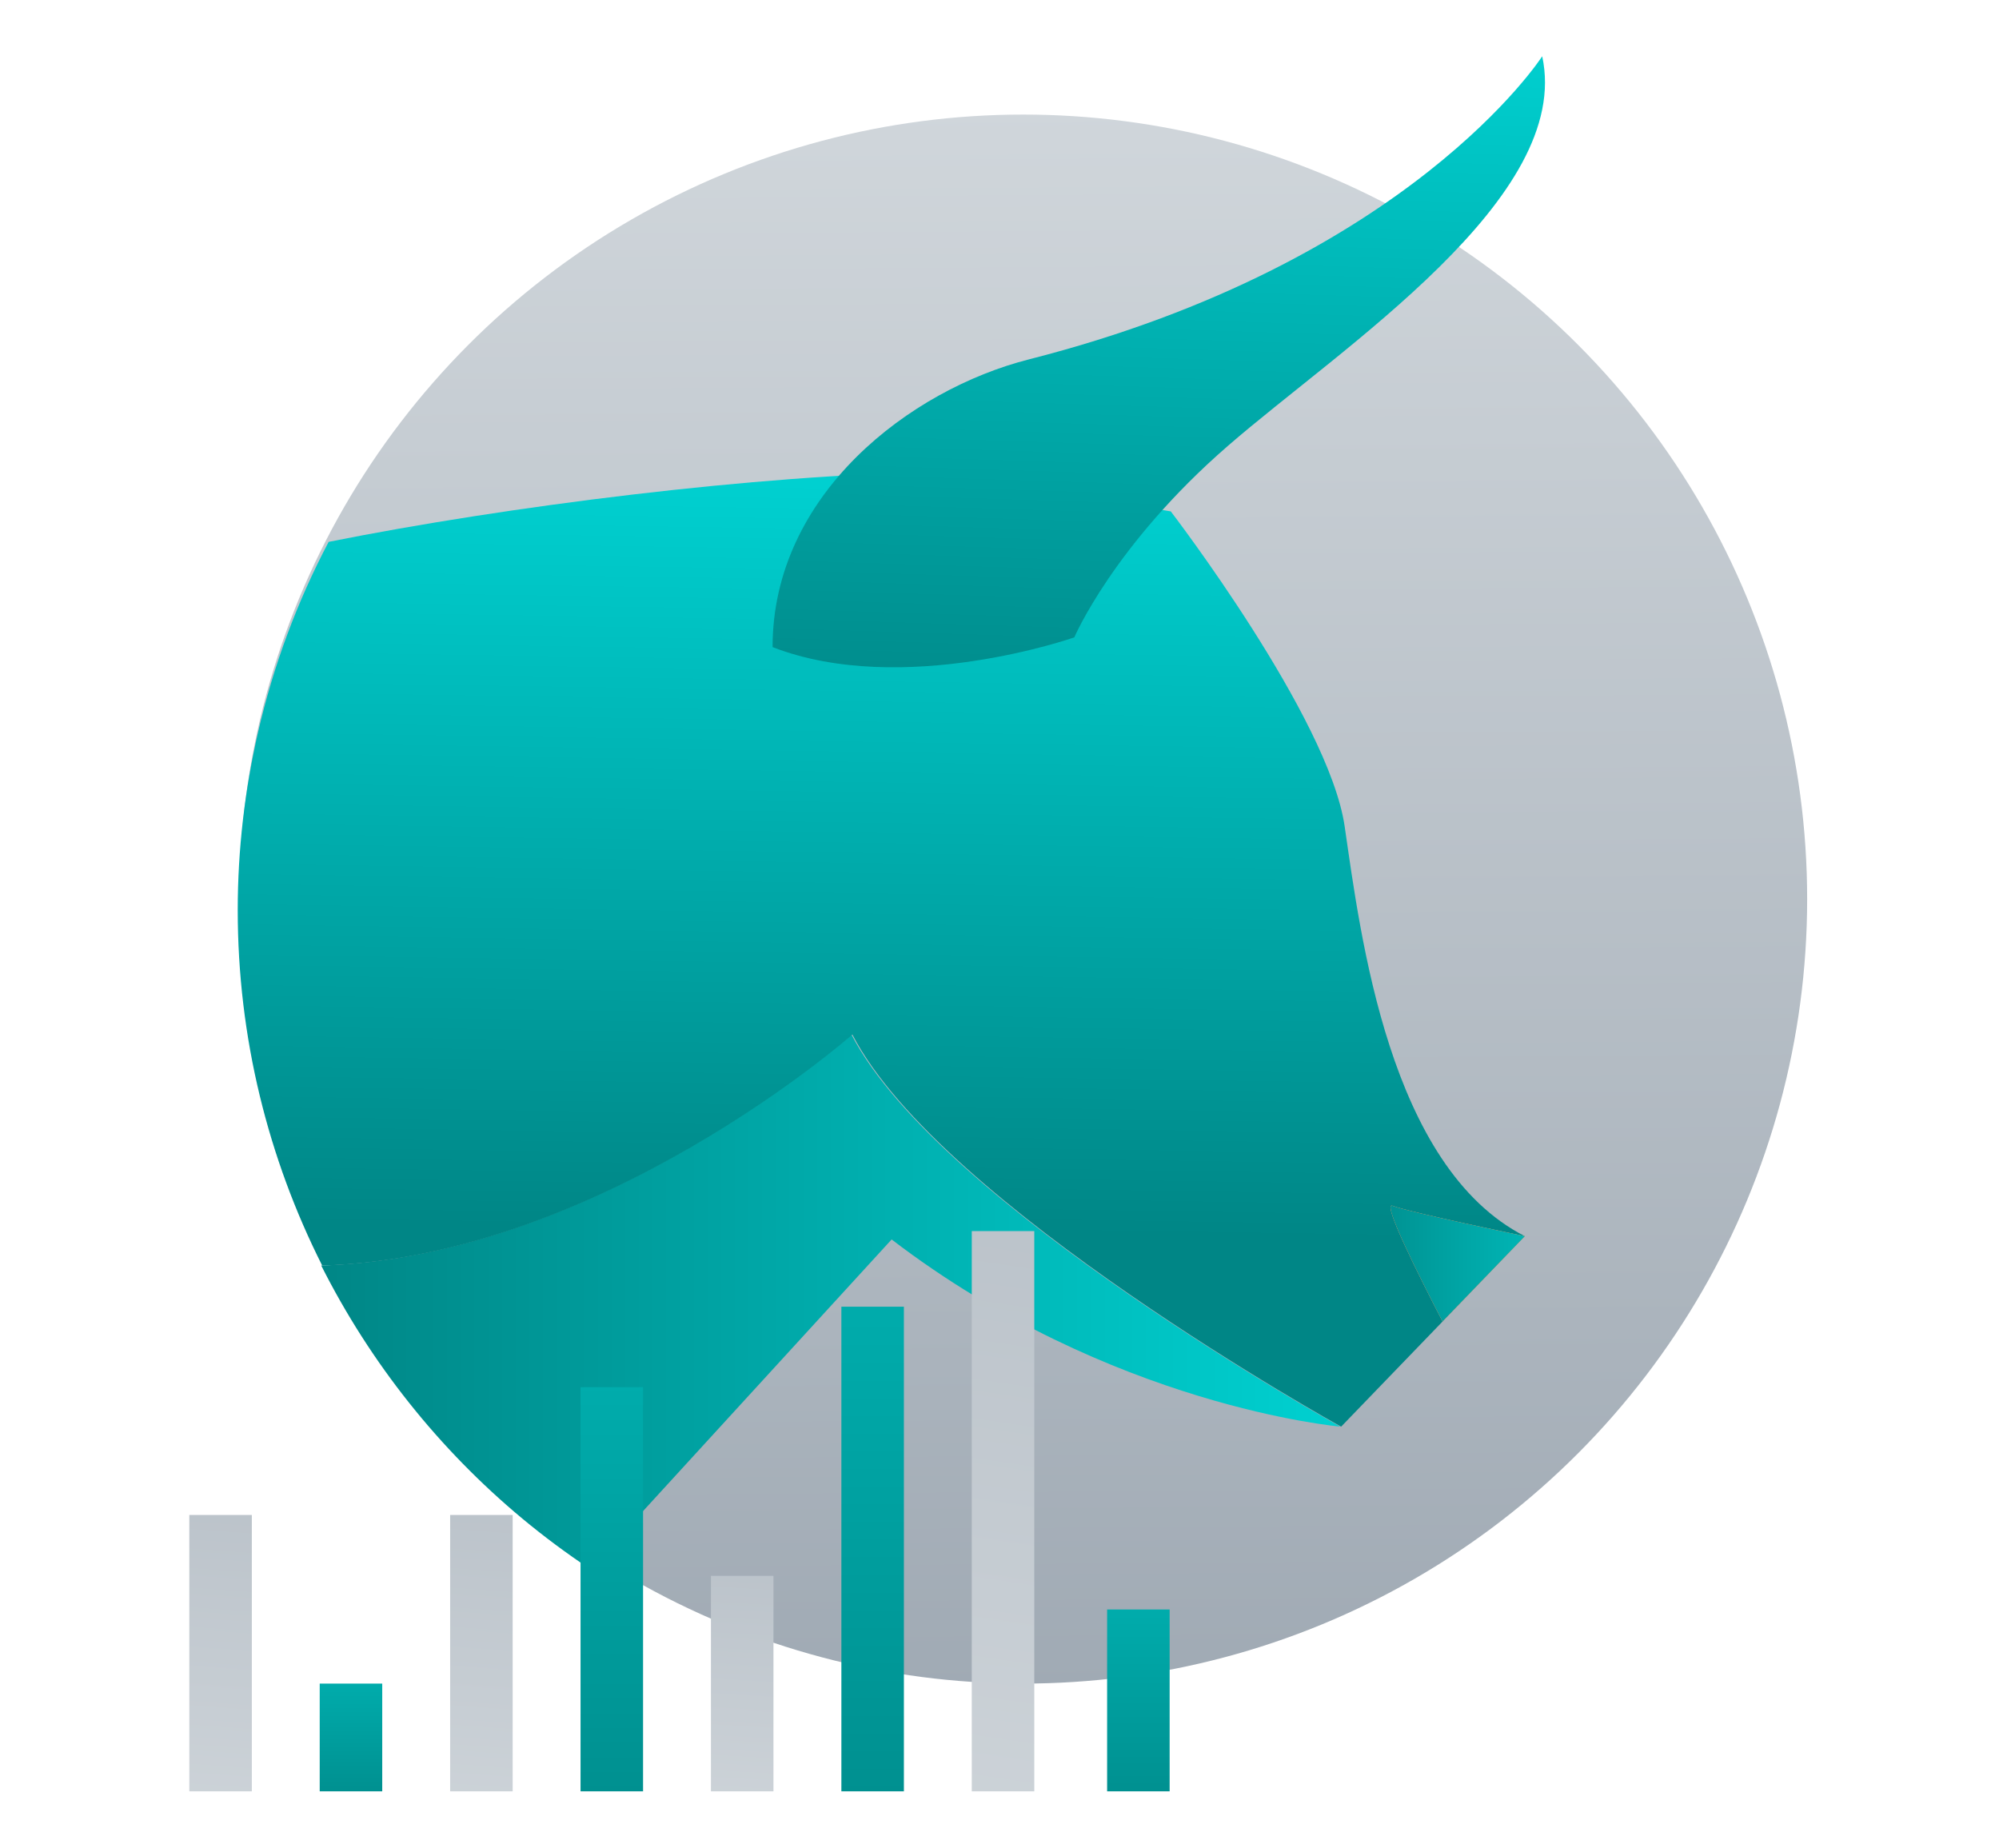
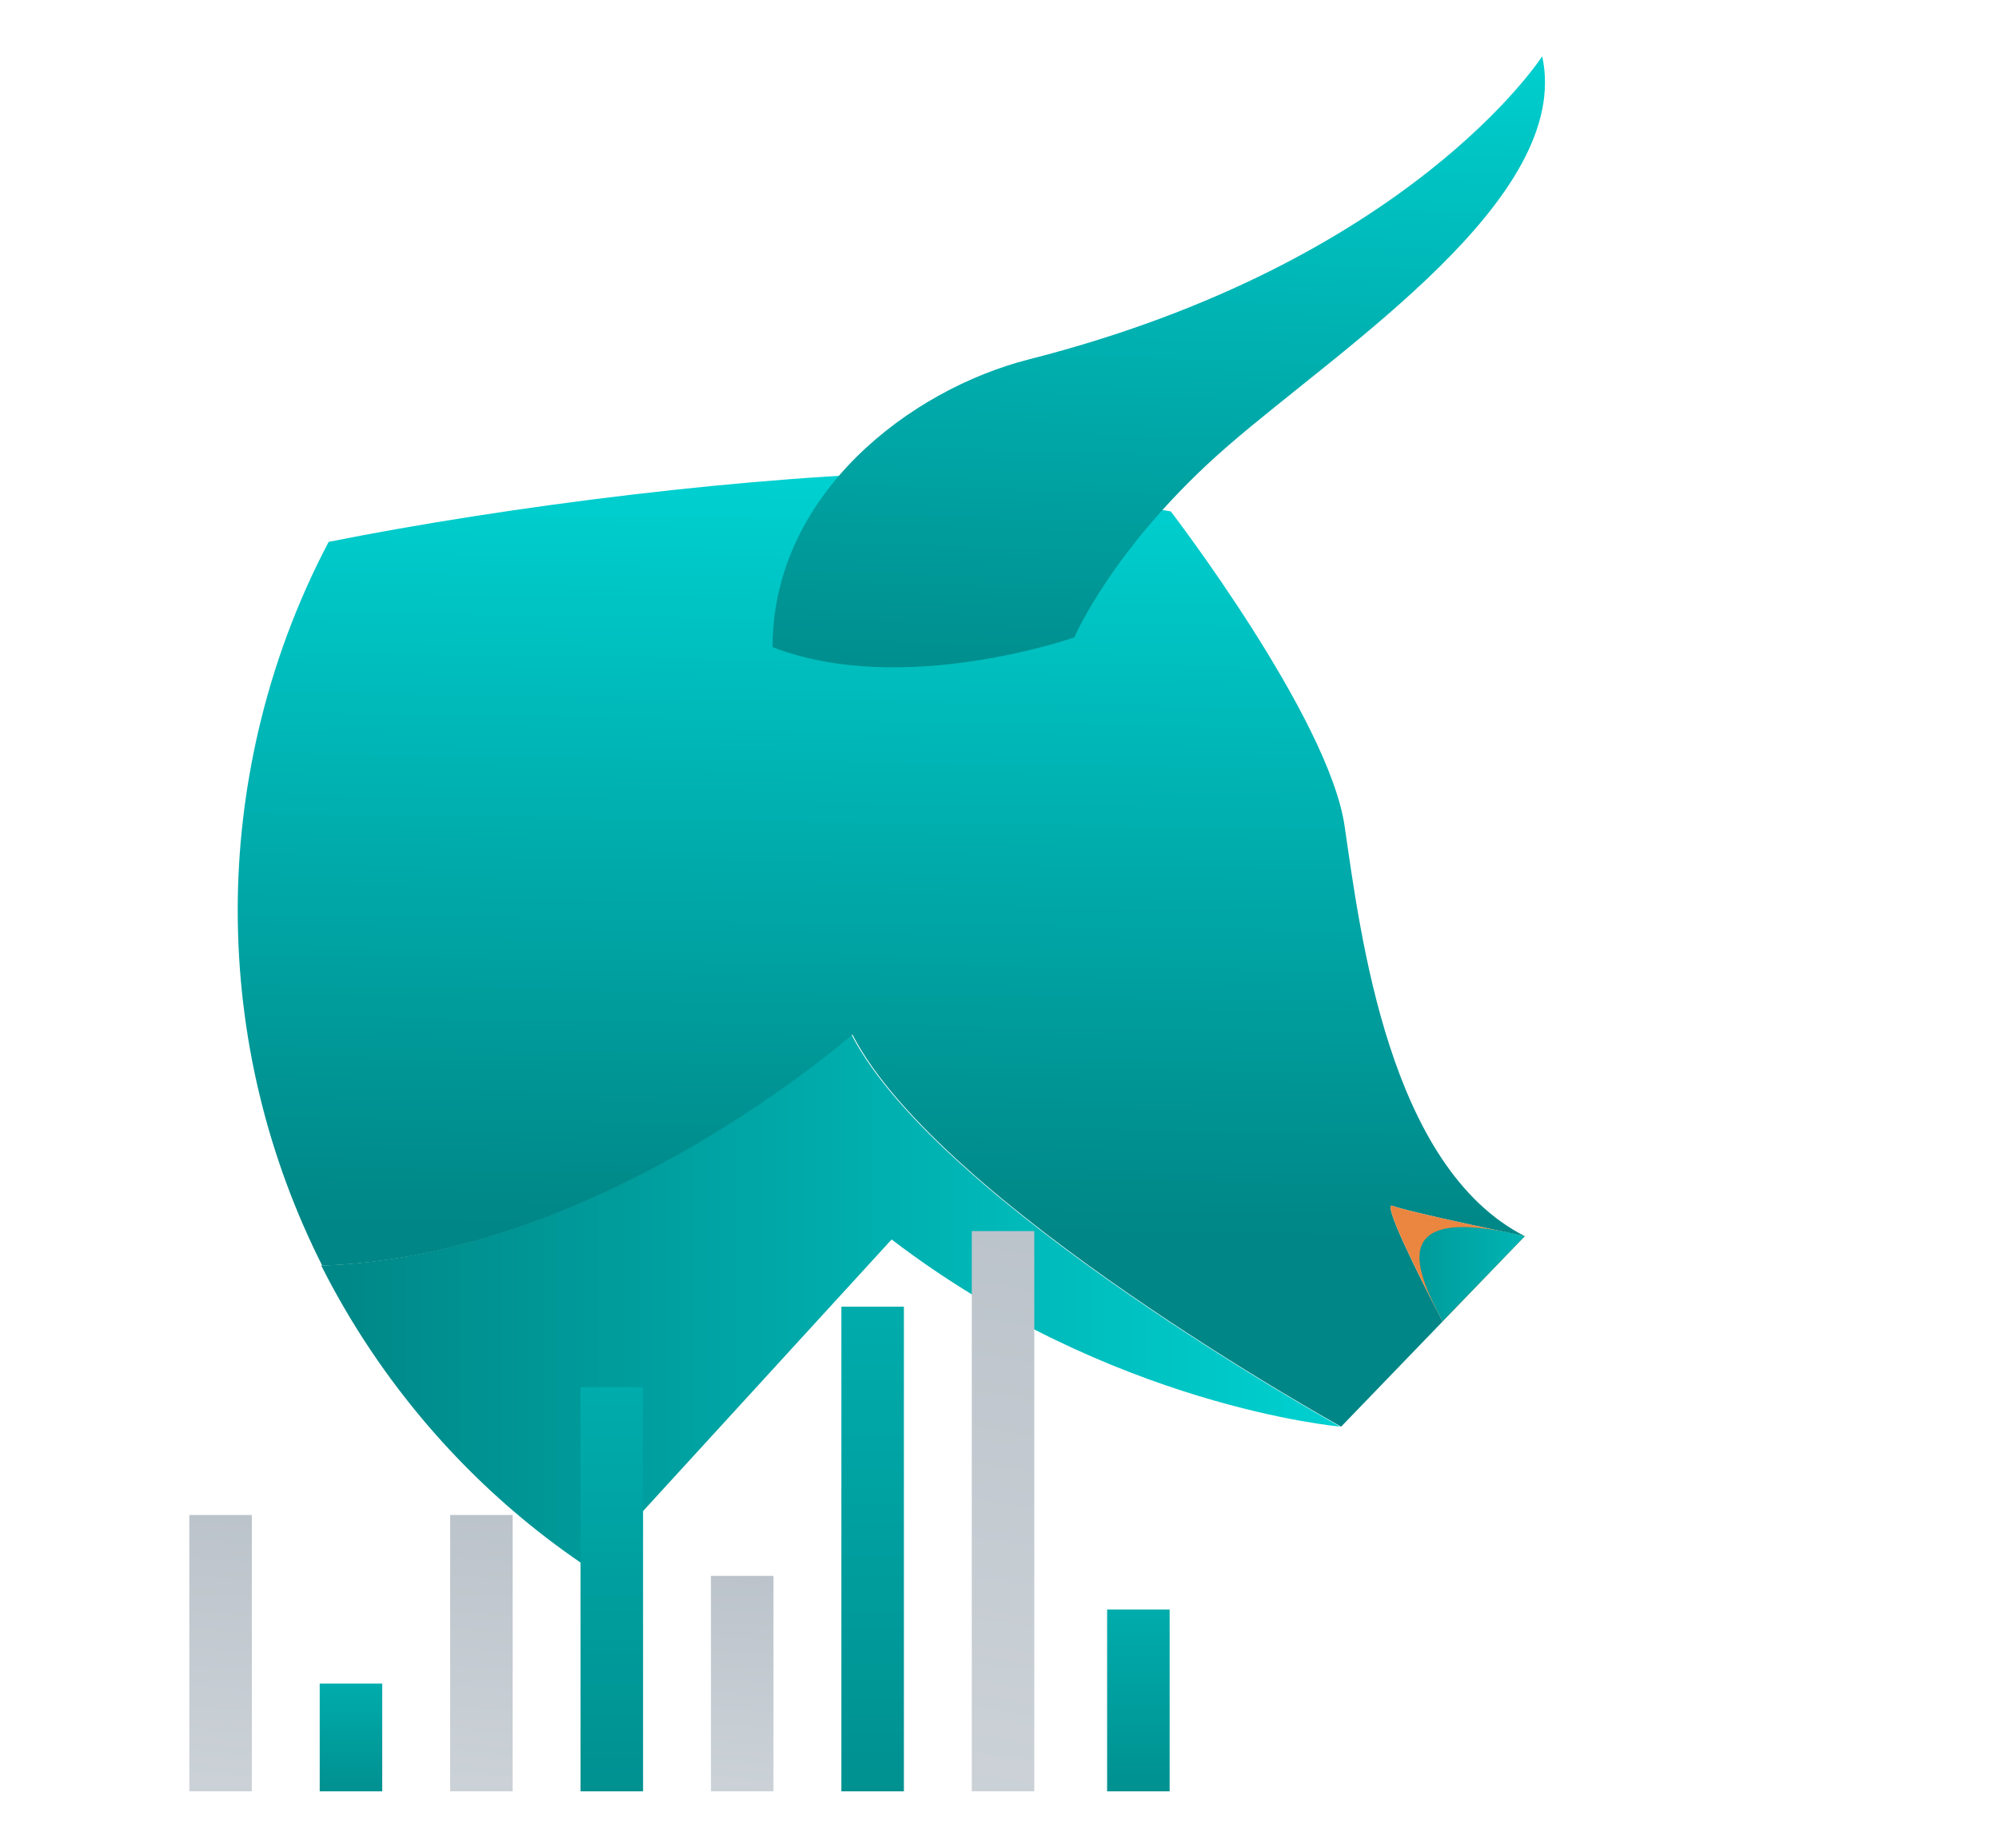
<svg xmlns="http://www.w3.org/2000/svg" id="e5tn9pcpm4v31" viewBox="0 0 541 500" shape-rendering="geometricPrecision" text-rendering="geometricPrecision">
  <style>#e5tn9pcpm4v34_tk {animation: e5tn9pcpm4v34_tk__tk 3000ms linear infinite normal forwards}@keyframes e5tn9pcpm4v34_tk__tk { 0% {transform: translate(241.233px,219.915px) skewX(0deg) skewY(0deg)} 33.333% {transform: translate(241.233px,219.915px) skewX(-6deg) skewY(0deg)} 66.667% {transform: translate(241.233px,219.915px) skewX(2deg) skewY(0deg)} 100% {transform: translate(241.233px,219.915px) skewX(0deg) skewY(0deg)} }#e5tn9pcpm4v315_to {animation: e5tn9pcpm4v315_to__to 3000ms linear infinite normal forwards}@keyframes e5tn9pcpm4v315_to__to { 0% {transform: translate(133.695px,579.775px)} 100% {transform: translate(413px,579.775px)} }</style>
  <defs>
    <linearGradient id="e5tn9pcpm4v33-fill" x1="0.5" y1="-0" x2="0.507" y2="0.998" spreadMethod="pad" gradientUnits="objectBoundingBox">
      <stop id="e5tn9pcpm4v33-fill-0" offset="0%" stop-color="rgb(208,214,219)" />
      <stop id="e5tn9pcpm4v33-fill-1" offset="100%" stop-color="rgb(160,170,180)" />
    </linearGradient>
    <linearGradient id="e5tn9pcpm4v36-fill" x1="0" y1="0.5" x2="1" y2="0.5" spreadMethod="pad" gradientUnits="objectBoundingBox">
      <stop id="e5tn9pcpm4v36-fill-0" offset="0%" stop-color="rgb(0,134,134)" />
      <stop id="e5tn9pcpm4v36-fill-1" offset="100%" stop-color="rgb(0,209,209)" />
    </linearGradient>
    <linearGradient id="e5tn9pcpm4v38-fill" x1="0.432" y1="0" x2="0.416" y2="0.795" spreadMethod="pad" gradientUnits="objectBoundingBox">
      <stop id="e5tn9pcpm4v38-fill-0" offset="0%" stop-color="rgb(0,209,209)" />
      <stop id="e5tn9pcpm4v38-fill-1" offset="100%" stop-color="rgb(0,134,134)" />
    </linearGradient>
    <linearGradient id="e5tn9pcpm4v311-fill" x1="1.802" y1="0.5" x2="-0.32" y2="0.5" spreadMethod="pad" gradientUnits="objectBoundingBox">
      <stop id="e5tn9pcpm4v311-fill-0" offset="0%" stop-color="rgb(0,209,209)" />
      <stop id="e5tn9pcpm4v311-fill-1" offset="100%" stop-color="rgb(0,134,134)" />
    </linearGradient>
    <linearGradient id="e5tn9pcpm4v313-fill" x1="0.932" y1="-0.037" x2="0.887" y2="1.103" spreadMethod="pad" gradientUnits="objectBoundingBox">
      <stop id="e5tn9pcpm4v313-fill-0" offset="0%" stop-color="rgb(0,209,209)" />
      <stop id="e5tn9pcpm4v313-fill-1" offset="100%" stop-color="rgb(0,134,134)" />
    </linearGradient>
    <linearGradient id="e5tn9pcpm4v319-fill" x1="-4.303" y1="-1.357" x2="-4.303" y2="1.372" spreadMethod="pad" gradientUnits="objectBoundingBox">
      <stop id="e5tn9pcpm4v319-fill-0" offset="0%" stop-color="rgb(0,209,209)" />
      <stop id="e5tn9pcpm4v319-fill-1" offset="100%" stop-color="rgb(0,134,134)" />
    </linearGradient>
    <linearGradient id="e5tn9pcpm4v322-fill" x1="-4.303" y1="1.219" x2="-4.251" y2="-1.902" spreadMethod="pad" gradientUnits="objectBoundingBox">
      <stop id="e5tn9pcpm4v322-fill-0" offset="0%" stop-color="rgb(208,214,219)" />
      <stop id="e5tn9pcpm4v322-fill-1" offset="100%" stop-color="rgb(160,170,180)" />
    </linearGradient>
    <linearGradient id="e5tn9pcpm4v325-fill" x1="-4.303" y1="-1.357" x2="-4.303" y2="1.372" spreadMethod="pad" gradientUnits="objectBoundingBox">
      <stop id="e5tn9pcpm4v325-fill-0" offset="0%" stop-color="rgb(0,209,209)" />
      <stop id="e5tn9pcpm4v325-fill-1" offset="100%" stop-color="rgb(0,134,134)" />
    </linearGradient>
    <linearGradient id="e5tn9pcpm4v328-fill" x1="-4.303" y1="1.219" x2="-4.251" y2="-1.902" spreadMethod="pad" gradientUnits="objectBoundingBox">
      <stop id="e5tn9pcpm4v328-fill-0" offset="0%" stop-color="rgb(208,214,219)" />
      <stop id="e5tn9pcpm4v328-fill-1" offset="100%" stop-color="rgb(160,170,180)" />
    </linearGradient>
    <linearGradient id="e5tn9pcpm4v331-fill" x1="-4.303" y1="-1.357" x2="-4.303" y2="1.372" spreadMethod="pad" gradientUnits="objectBoundingBox">
      <stop id="e5tn9pcpm4v331-fill-0" offset="0%" stop-color="rgb(0,209,209)" />
      <stop id="e5tn9pcpm4v331-fill-1" offset="100%" stop-color="rgb(0,134,134)" />
    </linearGradient>
    <linearGradient id="e5tn9pcpm4v334-fill" x1="-4.303" y1="1.219" x2="-4.251" y2="-1.902" spreadMethod="pad" gradientUnits="objectBoundingBox">
      <stop id="e5tn9pcpm4v334-fill-0" offset="0%" stop-color="rgb(208,214,219)" />
      <stop id="e5tn9pcpm4v334-fill-1" offset="100%" stop-color="rgb(160,170,180)" />
    </linearGradient>
    <linearGradient id="e5tn9pcpm4v337-fill" x1="-4.303" y1="-1.357" x2="-4.303" y2="1.372" spreadMethod="pad" gradientUnits="objectBoundingBox">
      <stop id="e5tn9pcpm4v337-fill-0" offset="0%" stop-color="rgb(0,209,209)" />
      <stop id="e5tn9pcpm4v337-fill-1" offset="100%" stop-color="rgb(0,134,134)" />
    </linearGradient>
    <linearGradient id="e5tn9pcpm4v340-fill" x1="-4.303" y1="1.219" x2="-4.251" y2="-1.902" spreadMethod="pad" gradientUnits="objectBoundingBox">
      <stop id="e5tn9pcpm4v340-fill-0" offset="0%" stop-color="rgb(208,214,219)" />
      <stop id="e5tn9pcpm4v340-fill-1" offset="100%" stop-color="rgb(160,170,180)" />
    </linearGradient>
    <linearGradient id="e5tn9pcpm4v344-fill" x1="-4.303" y1="-1.357" x2="-4.303" y2="1.372" spreadMethod="pad" gradientUnits="objectBoundingBox">
      <stop id="e5tn9pcpm4v344-fill-0" offset="0%" stop-color="rgb(0,209,209)" />
      <stop id="e5tn9pcpm4v344-fill-1" offset="100%" stop-color="rgb(0,134,134)" />
    </linearGradient>
    <linearGradient id="e5tn9pcpm4v347-fill" x1="-4.303" y1="1.219" x2="-4.251" y2="-1.902" spreadMethod="pad" gradientUnits="objectBoundingBox">
      <stop id="e5tn9pcpm4v347-fill-0" offset="0%" stop-color="rgb(208,214,219)" />
      <stop id="e5tn9pcpm4v347-fill-1" offset="100%" stop-color="rgb(160,170,180)" />
    </linearGradient>
    <linearGradient id="e5tn9pcpm4v350-fill" x1="-4.303" y1="-1.357" x2="-4.303" y2="1.372" spreadMethod="pad" gradientUnits="objectBoundingBox">
      <stop id="e5tn9pcpm4v350-fill-0" offset="0%" stop-color="rgb(0,209,209)" />
      <stop id="e5tn9pcpm4v350-fill-1" offset="100%" stop-color="rgb(0,134,134)" />
    </linearGradient>
    <linearGradient id="e5tn9pcpm4v353-fill" x1="-4.303" y1="1.219" x2="-4.251" y2="-1.902" spreadMethod="pad" gradientUnits="objectBoundingBox">
      <stop id="e5tn9pcpm4v353-fill-0" offset="0%" stop-color="rgb(208,214,219)" />
      <stop id="e5tn9pcpm4v353-fill-1" offset="100%" stop-color="rgb(160,170,180)" />
    </linearGradient>
    <linearGradient id="e5tn9pcpm4v356-fill" x1="-4.303" y1="-1.357" x2="-4.303" y2="1.372" spreadMethod="pad" gradientUnits="objectBoundingBox">
      <stop id="e5tn9pcpm4v356-fill-0" offset="0%" stop-color="rgb(0,209,209)" />
      <stop id="e5tn9pcpm4v356-fill-1" offset="100%" stop-color="rgb(0,134,134)" />
    </linearGradient>
    <linearGradient id="e5tn9pcpm4v359-fill" x1="-4.303" y1="1.219" x2="-4.251" y2="-1.902" spreadMethod="pad" gradientUnits="objectBoundingBox">
      <stop id="e5tn9pcpm4v359-fill-0" offset="0%" stop-color="rgb(208,214,219)" />
      <stop id="e5tn9pcpm4v359-fill-1" offset="100%" stop-color="rgb(160,170,180)" />
    </linearGradient>
    <linearGradient id="e5tn9pcpm4v362-fill" x1="-4.303" y1="-1.357" x2="-4.303" y2="1.372" spreadMethod="pad" gradientUnits="objectBoundingBox">
      <stop id="e5tn9pcpm4v362-fill-0" offset="0%" stop-color="rgb(0,209,209)" />
      <stop id="e5tn9pcpm4v362-fill-1" offset="100%" stop-color="rgb(0,134,134)" />
    </linearGradient>
    <linearGradient id="e5tn9pcpm4v365-fill" x1="-4.303" y1="1.219" x2="-4.251" y2="-1.902" spreadMethod="pad" gradientUnits="objectBoundingBox">
      <stop id="e5tn9pcpm4v365-fill-0" offset="0%" stop-color="rgb(208,214,219)" />
      <stop id="e5tn9pcpm4v365-fill-1" offset="100%" stop-color="rgb(160,170,180)" />
    </linearGradient>
  </defs>
  <g id="e5tn9pcpm4v32" transform="matrix(1 0 0 1 -90.304 -170.81)">
-     <circle id="e5tn9pcpm4v33" r="27.5" transform="matrix(7.715 0 0 7.72 367.22 414.115)" fill="url(#e5tn9pcpm4v33-fill)" stroke="none" stroke-width="1" />
-   </g>
+     </g>
  <g id="e5tn9pcpm4v34_tk" transform="translate(241.233,219.915) skewX(0) skewY(0)">
    <g id="e5tn9pcpm4v34" transform="translate(-331.537,-390.725)">
      <g id="e5tn9pcpm4v35">
        <path id="e5tn9pcpm4v36" d="M320.98,450.76C320.98,450.76,252.75,510.99,177.49,513.28C190.81,539.7,209.38,563.02,231.92,581.77C237.77,586.63,243.89,591.18,250.24,595.41L331.86,506.23C391.07,551.5,453.25,556.87,453.25,556.87C453.25,556.87,344.75,496.85,320.98,450.76Z" transform="matrix(1 0 0 1 -0.25 0)" fill="url(#e5tn9pcpm4v36-fill)" stroke="none" stroke-width="1" />
      </g>
      <g id="e5tn9pcpm4v37">
        <path id="e5tn9pcpm4v38" d="M454.21,394.4C449.9,364.9,407.16,309.2,407.16,309.2L344.2,298.53C295.19,299.29,227.72,307.76,179.25,317.45C170.79,333.51,164.33,350.78,160.15,368.93C156.59,384.42,154.64,400.53,154.64,417.1C154.64,451.71,162.92,484.36,177.5,513.29C252.76,511,320.99,450.77,320.99,450.77C344.75,496.86,453.26,556.89,453.26,556.89L480.72,528.43C473.99,515.46,464.28,495.99,467.18,497.13C471.5,498.84,502.99,505.35,502.99,505.35C466.16,486.57,458.52,423.89,454.21,394.4Z" fill="url(#e5tn9pcpm4v38-fill)" stroke="none" stroke-width="1" />
      </g>
      <g id="e5tn9pcpm4v39">
        <path id="e5tn9pcpm4v310" d="M480.71,528.42L502.98,505.34C502.98,505.34,471.49,498.83,467.17,497.12C464.27,495.97,473.98,515.44,480.71,528.42Z" fill="rgb(234,134,64)" stroke="none" stroke-width="1" />
-         <path id="e5tn9pcpm4v311" d="M480.71,528.42L502.98,505.34C502.98,505.34,471.49,498.83,467.17,497.12C464.27,495.97,473.98,515.44,480.71,528.42Z" fill="url(#e5tn9pcpm4v311-fill)" stroke="none" stroke-width="1" />
+         <path id="e5tn9pcpm4v311" d="M480.71,528.42L502.98,505.34C464.27,495.97,473.98,515.44,480.71,528.42Z" fill="url(#e5tn9pcpm4v311-fill)" stroke="none" stroke-width="1" />
      </g>
      <g id="e5tn9pcpm4v312">
        <path id="e5tn9pcpm4v313" d="M507.68,186.04C507.68,186.04,471.9,241.82,368.74,268.07C336.67,276.23,299.39,304.5,299.39,345.93C334.68,359.61,381.05,343.29,381.05,343.29C381.05,343.29,391.73,318.26,422.63,291.46C453.52,264.64,515.99,224.31,507.68,186.04Z" fill="url(#e5tn9pcpm4v313-fill)" stroke="none" stroke-width="1" />
      </g>
    </g>
  </g>
  <g id="e5tn9pcpm4v314" transform="matrix(1 0 0 1 -90.304 -170.81)" clip-path="url(#e5tn9pcpm4v366)">
    <g id="e5tn9pcpm4v315_to" transform="translate(133.695,579.775)">
      <g id="e5tn9pcpm4v315" transform="translate(-133.695,-579.775)">
        <g id="e5tn9pcpm4v316" transform="matrix(1 0 0 1 130 0)">
          <g id="e5tn9pcpm4v317">
            <g id="e5tn9pcpm4v318">
              <rect id="e5tn9pcpm4v319" width="16.92" height="49.21" rx="0" ry="0" transform="matrix(1 0 0 1 259.93 606.36)" fill="url(#e5tn9pcpm4v319-fill)" stroke="none" stroke-width="1" />
            </g>
          </g>
          <g id="e5tn9pcpm4v320">
            <g id="e5tn9pcpm4v321">
              <rect id="e5tn9pcpm4v322" width="16.92" height="151.6" rx="0" ry="0" transform="matrix(1 0 0 1 223.3 503.97)" fill="url(#e5tn9pcpm4v322-fill)" stroke="none" stroke-width="1" />
            </g>
          </g>
          <g id="e5tn9pcpm4v323">
            <g id="e5tn9pcpm4v324">
              <rect id="e5tn9pcpm4v325" width="16.92" height="131.15" rx="0" ry="0" transform="matrix(1 0 0 1 188.01 524.42)" fill="url(#e5tn9pcpm4v325-fill)" stroke="none" stroke-width="1" />
            </g>
          </g>
          <g id="e5tn9pcpm4v326">
            <g id="e5tn9pcpm4v327">
              <rect id="e5tn9pcpm4v328" width="16.92" height="58.31" rx="0" ry="0" transform="matrix(1 0 0 1 152.71 597.26)" fill="url(#e5tn9pcpm4v328-fill)" stroke="none" stroke-width="1" />
            </g>
          </g>
          <g id="e5tn9pcpm4v329">
            <g id="e5tn9pcpm4v330">
              <rect id="e5tn9pcpm4v331" width="16.92" height="109.38" rx="0" ry="0" transform="matrix(1 0 0 1 117.42 546.2)" fill="url(#e5tn9pcpm4v331-fill)" stroke="none" stroke-width="1" />
            </g>
          </g>
          <g id="e5tn9pcpm4v332">
            <g id="e5tn9pcpm4v333">
              <rect id="e5tn9pcpm4v334" width="16.92" height="74.79" rx="0" ry="0" transform="matrix(1 0 0 1 82.13 580.79)" fill="url(#e5tn9pcpm4v334-fill)" stroke="none" stroke-width="1" />
            </g>
          </g>
          <g id="e5tn9pcpm4v335">
            <g id="e5tn9pcpm4v336">
              <rect id="e5tn9pcpm4v337" width="16.92" height="29.16" rx="0" ry="0" transform="matrix(1 0 0 1 46.83 626.42)" fill="url(#e5tn9pcpm4v337-fill)" stroke="none" stroke-width="1" />
            </g>
          </g>
          <g id="e5tn9pcpm4v338">
            <g id="e5tn9pcpm4v339">
              <rect id="e5tn9pcpm4v340" width="16.92" height="74.79" rx="0" ry="0" transform="matrix(1 0 0 1 11.54 580.79)" fill="url(#e5tn9pcpm4v340-fill)" stroke="none" stroke-width="1" />
            </g>
          </g>
        </g>
        <g id="e5tn9pcpm4v341" transform="matrix(1 0 0 1 -151 0)">
          <g id="e5tn9pcpm4v342">
            <g id="e5tn9pcpm4v343">
-               <rect id="e5tn9pcpm4v344" width="16.92" height="49.21" rx="0" ry="0" transform="matrix(1 0 0 1 259.93 606.36)" fill="url(#e5tn9pcpm4v344-fill)" stroke="none" stroke-width="1" />
-             </g>
+               </g>
          </g>
          <g id="e5tn9pcpm4v345">
            <g id="e5tn9pcpm4v346">
              <rect id="e5tn9pcpm4v347" width="16.92" height="151.6" rx="0" ry="0" transform="matrix(1 0 0 1 223.3 503.97)" fill="url(#e5tn9pcpm4v347-fill)" stroke="none" stroke-width="1" />
            </g>
          </g>
          <g id="e5tn9pcpm4v348">
            <g id="e5tn9pcpm4v349">
              <rect id="e5tn9pcpm4v350" width="16.92" height="131.15" rx="0" ry="0" transform="matrix(1 0 0 1 188.01 524.42)" fill="url(#e5tn9pcpm4v350-fill)" stroke="none" stroke-width="1" />
            </g>
          </g>
          <g id="e5tn9pcpm4v351">
            <g id="e5tn9pcpm4v352">
              <rect id="e5tn9pcpm4v353" width="16.92" height="58.31" rx="0" ry="0" transform="matrix(1 0 0 1 152.71 597.26)" fill="url(#e5tn9pcpm4v353-fill)" stroke="none" stroke-width="1" />
            </g>
          </g>
          <g id="e5tn9pcpm4v354">
            <g id="e5tn9pcpm4v355">
              <rect id="e5tn9pcpm4v356" width="16.92" height="109.38" rx="0" ry="0" transform="matrix(1 0 0 1 117.42 546.2)" fill="url(#e5tn9pcpm4v356-fill)" stroke="none" stroke-width="1" />
            </g>
          </g>
          <g id="e5tn9pcpm4v357">
            <g id="e5tn9pcpm4v358">
              <rect id="e5tn9pcpm4v359" width="16.92" height="74.79" rx="0" ry="0" transform="matrix(1 0 0 1 82.13 580.79)" fill="url(#e5tn9pcpm4v359-fill)" stroke="none" stroke-width="1" />
            </g>
          </g>
          <g id="e5tn9pcpm4v360">
            <g id="e5tn9pcpm4v361">
              <rect id="e5tn9pcpm4v362" width="16.92" height="29.16" rx="0" ry="0" transform="matrix(1 0 0 1 46.83 626.42)" fill="url(#e5tn9pcpm4v362-fill)" stroke="none" stroke-width="1" />
            </g>
          </g>
          <g id="e5tn9pcpm4v363">
            <g id="e5tn9pcpm4v364">
-               <rect id="e5tn9pcpm4v365" width="16.92" height="74.79" rx="0" ry="0" transform="matrix(1 0 0 1 11.54 580.79)" fill="url(#e5tn9pcpm4v365-fill)" stroke="none" stroke-width="1" />
-             </g>
+               </g>
          </g>
        </g>
      </g>
    </g>
    <clipPath id="e5tn9pcpm4v366">
      <rect id="e5tn9pcpm4v367" width="265.31" height="158.46" rx="0" ry="0" transform="matrix(1 0 0 1 141.54 497.12)" fill="rgb(84,131,204)" stroke="none" stroke-width="1" />
    </clipPath>
  </g>
</svg>